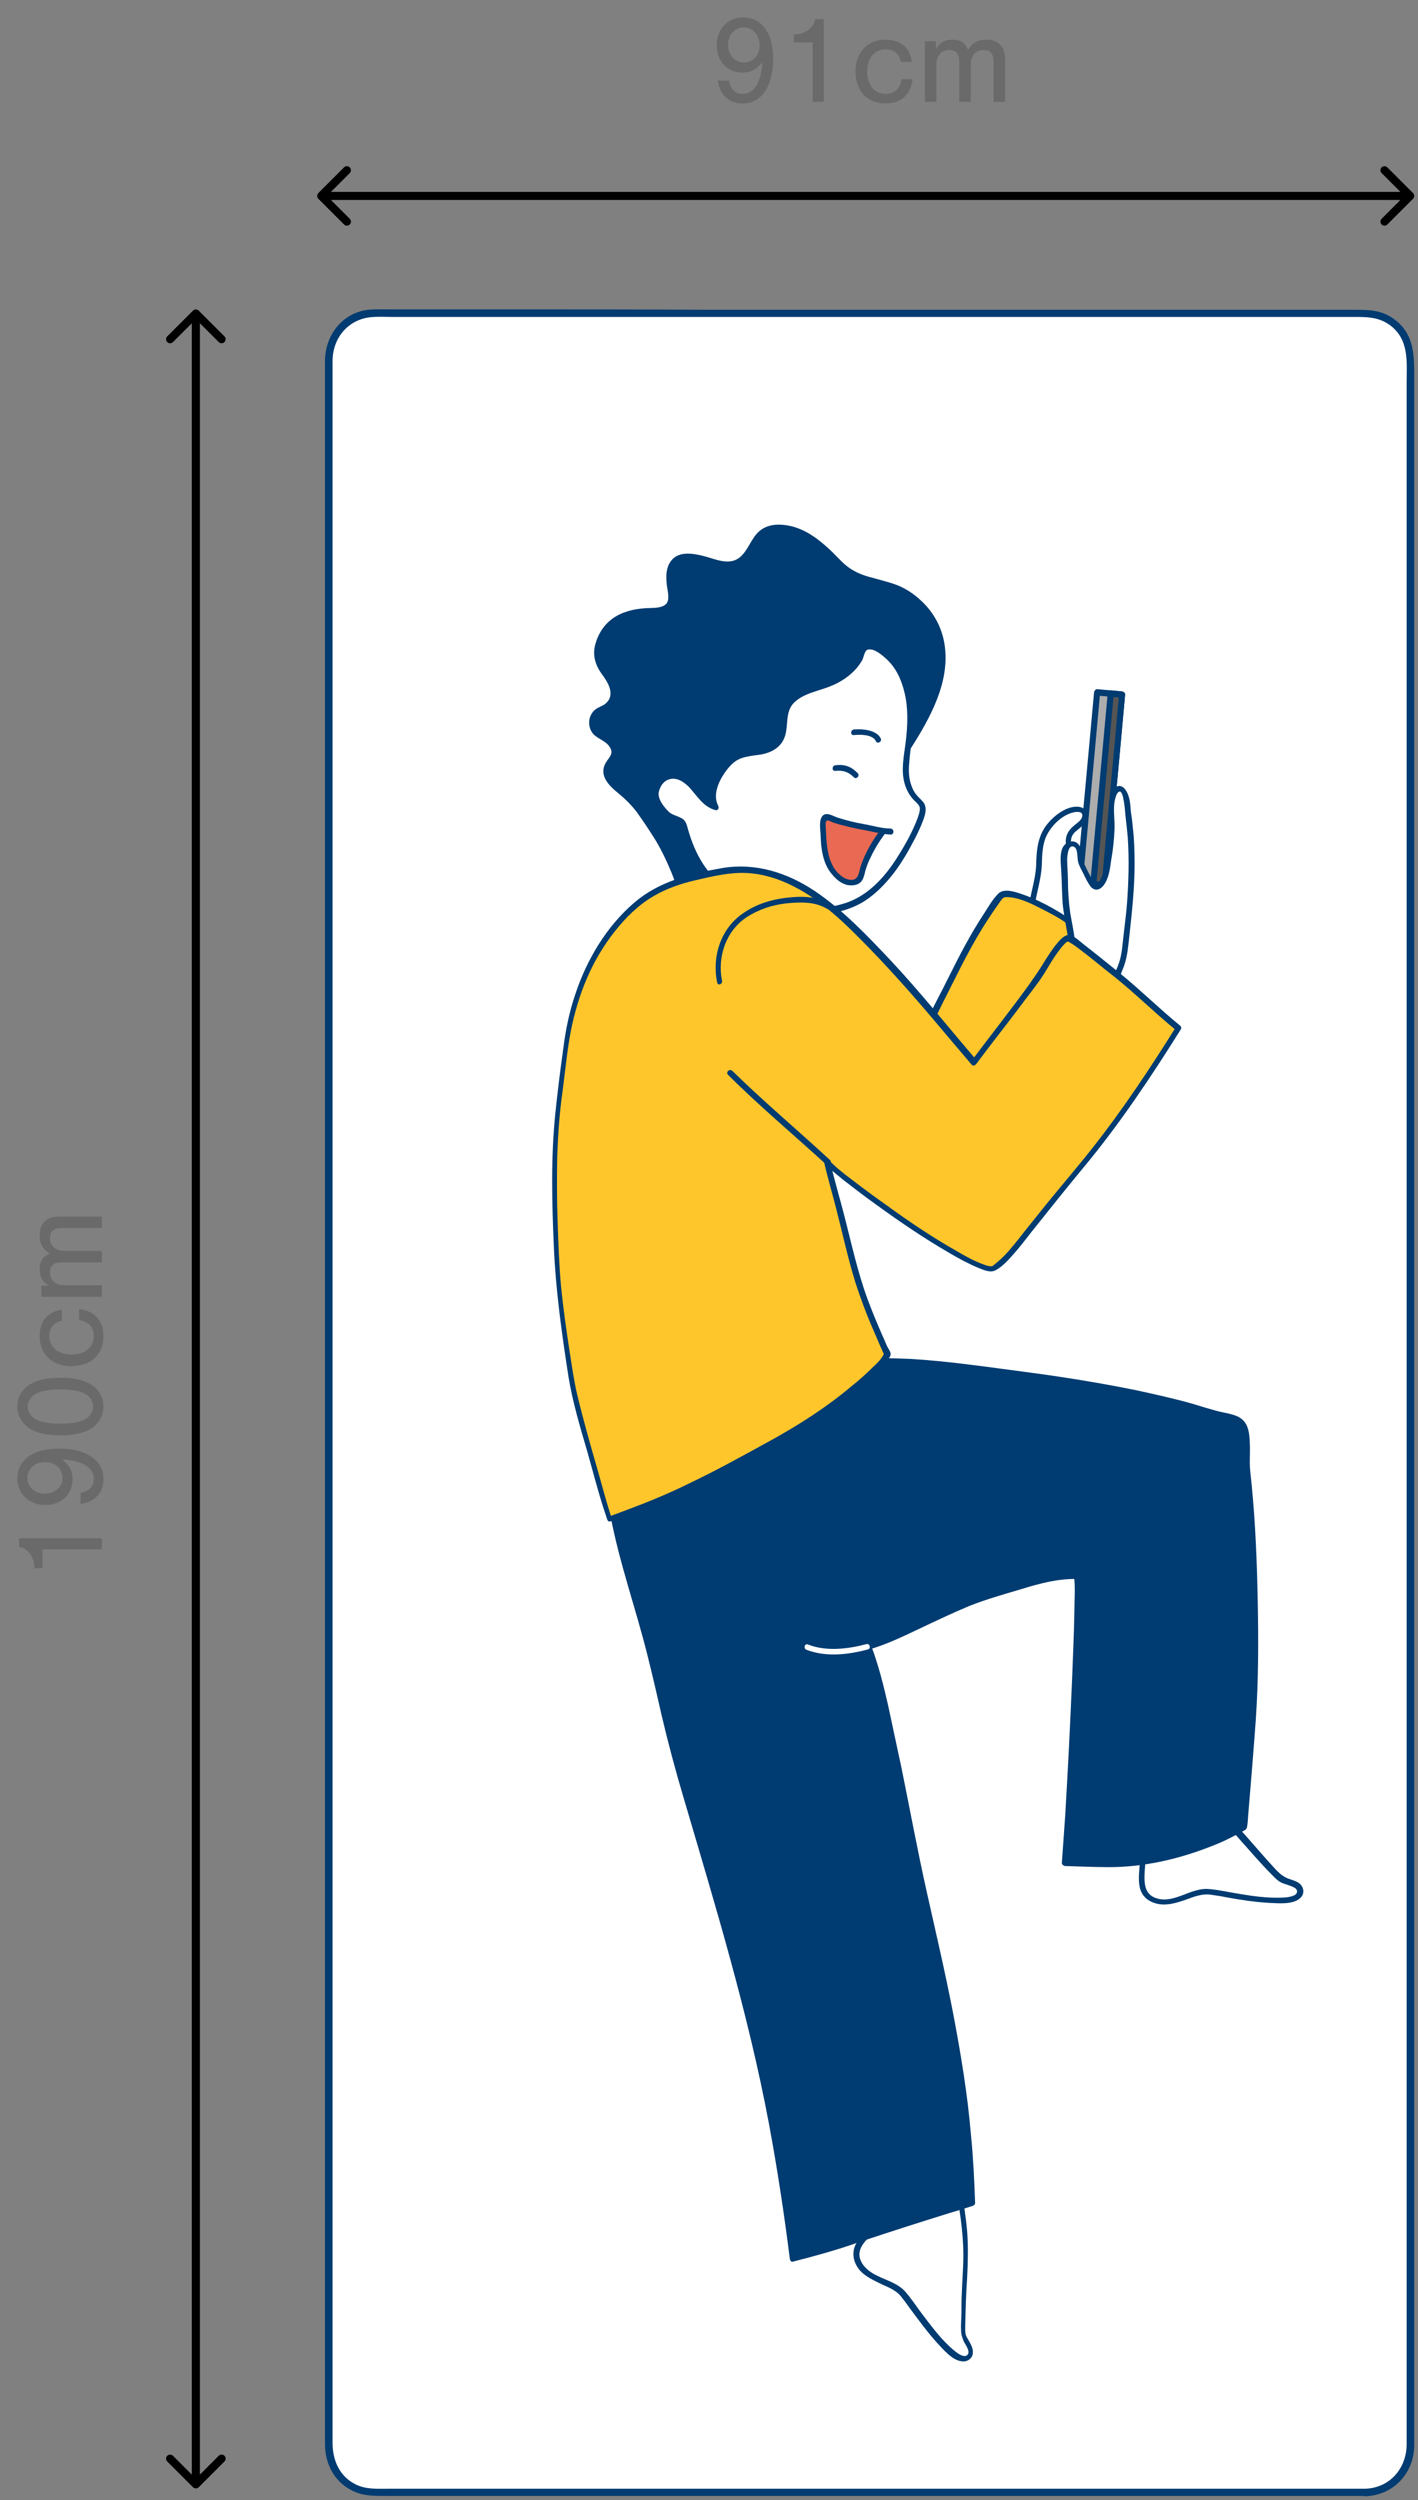
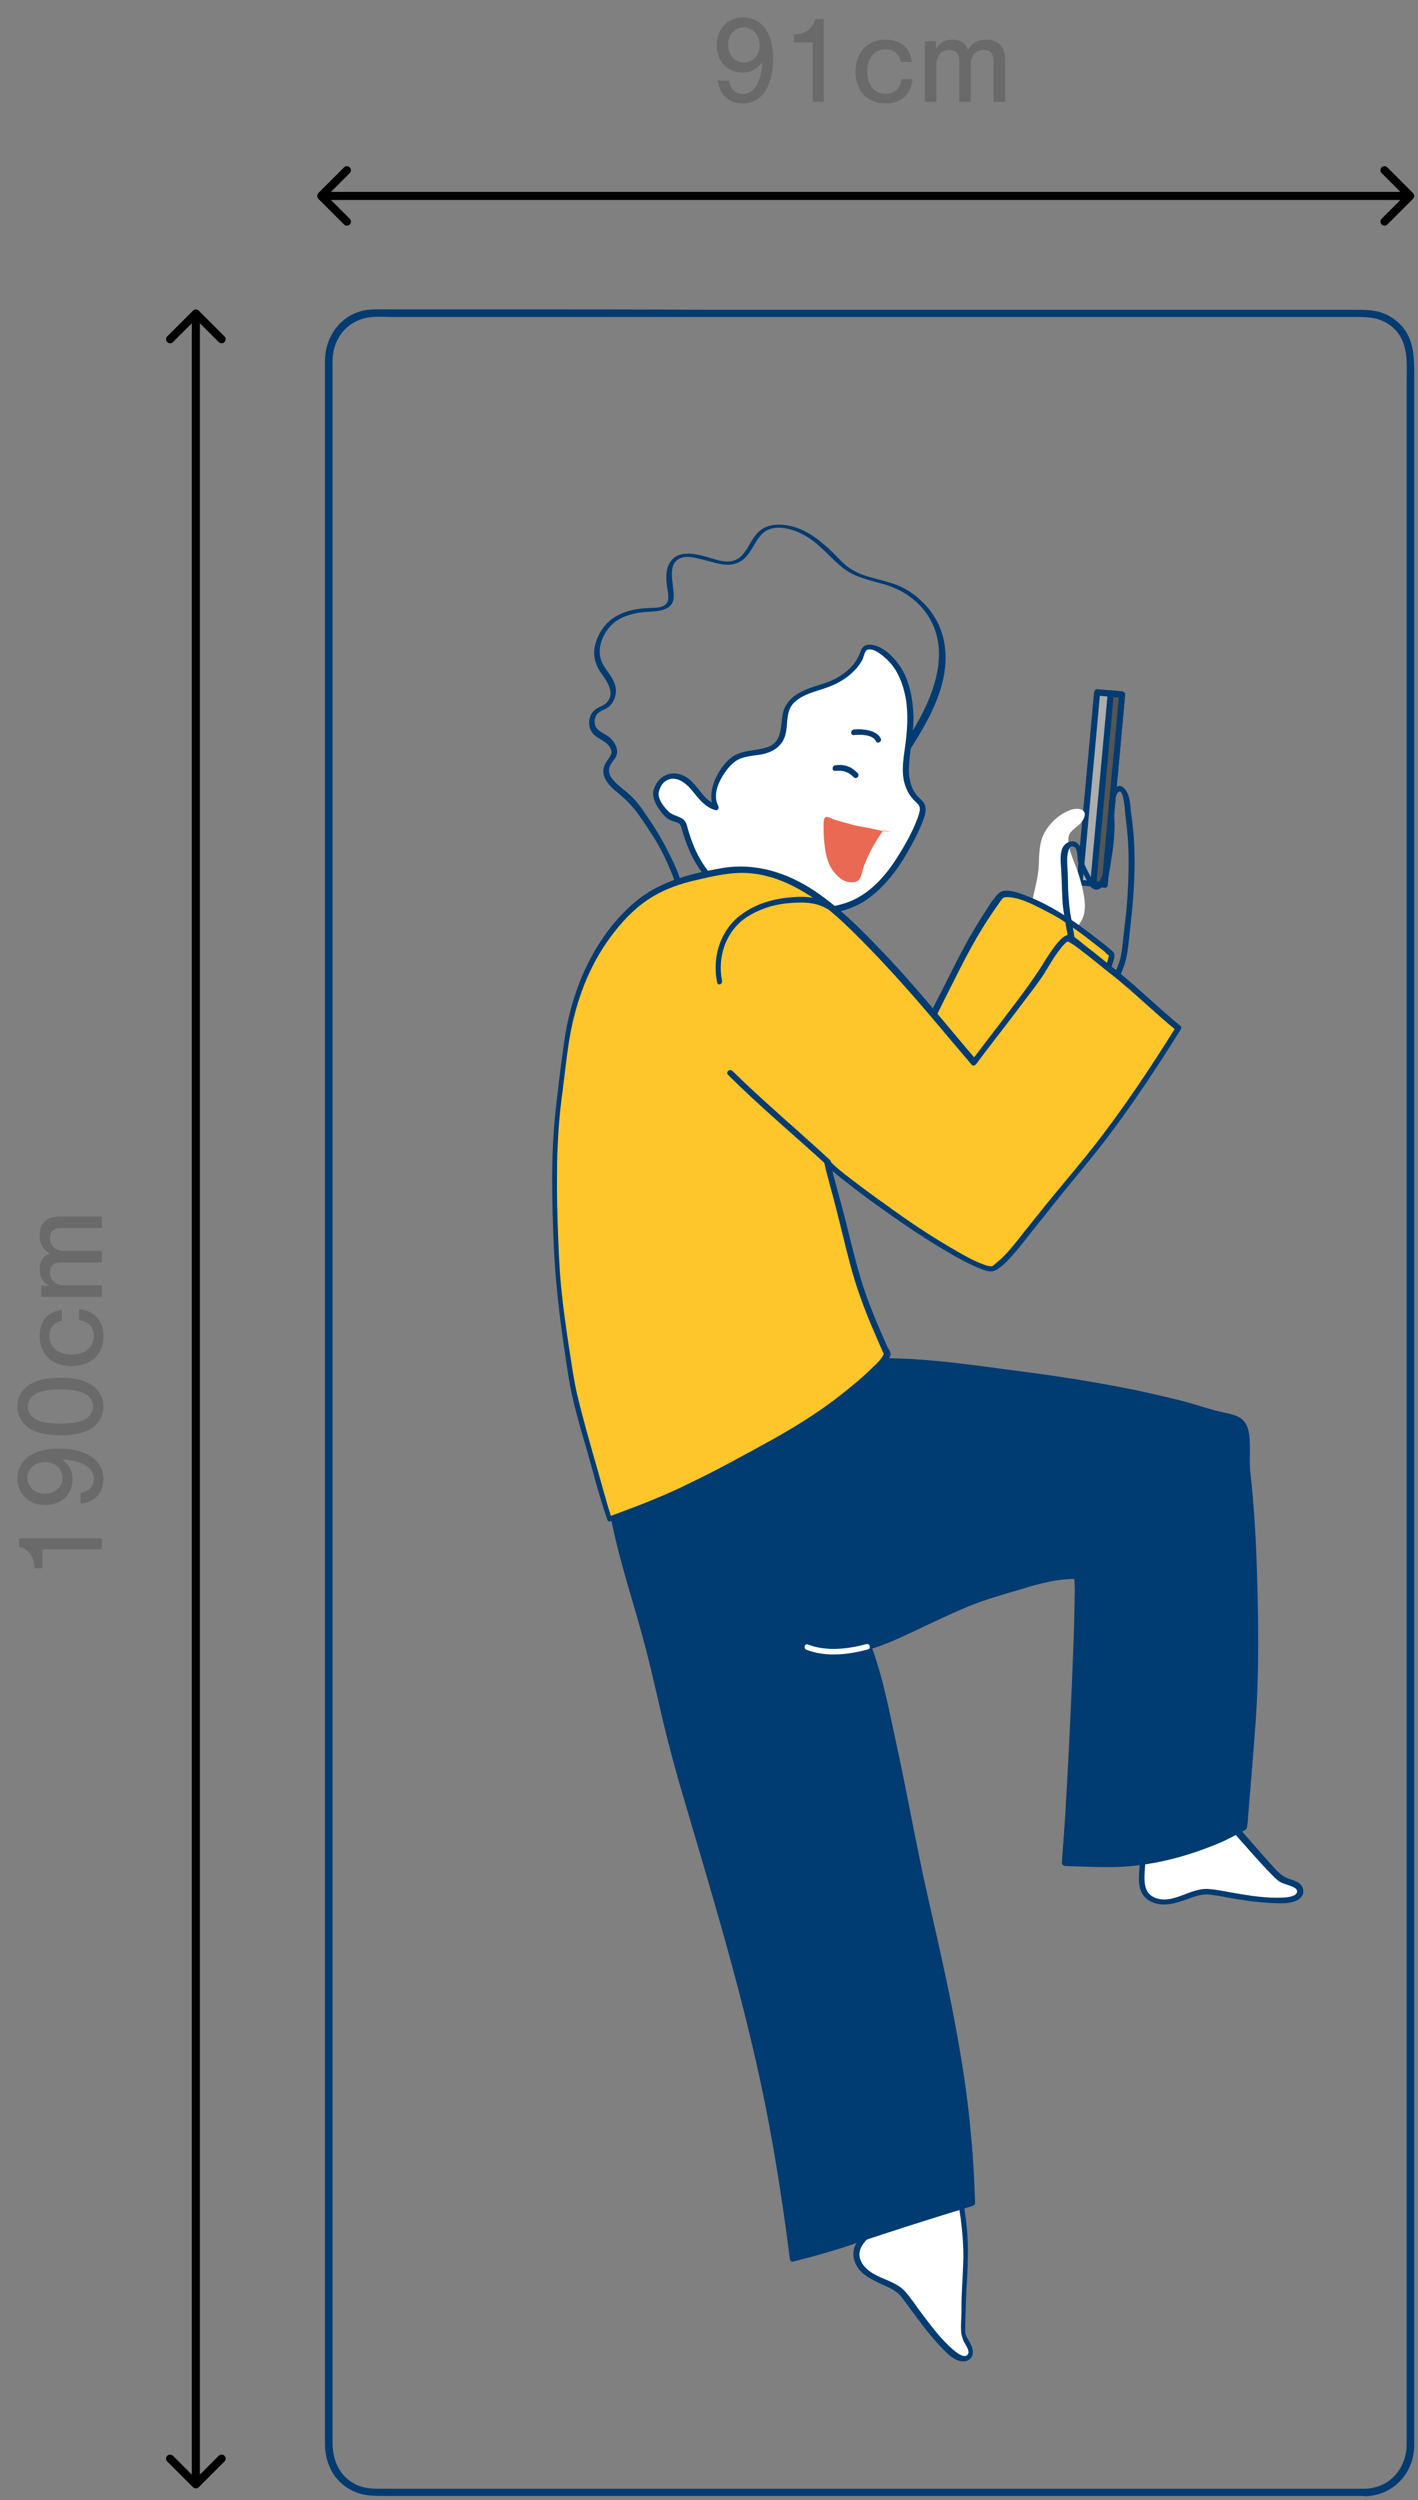
<svg xmlns="http://www.w3.org/2000/svg" width="181" height="319" viewBox="0 0 181 319" fill="none">
  <rect x="0" y="0" width="181" height="319" fill="#808080" stroke="none" />
  <g clip-path="url(#clip0_1605_2837)">
-     <path d="M174.229 318.038H47.77C44.578 318.038 41.967 315.442 41.967 312.27V45.729C41.967 42.557 44.578 39.961 47.77 39.961H174.229C177.421 39.961 180.032 42.557 180.032 45.729V312.27C180.032 315.442 177.421 318.038 174.229 318.038Z" fill="white" />
    <path d="M174.229 317.558C171.521 317.558 168.813 317.558 166.056 317.558C159.093 317.558 152.177 317.558 145.213 317.558C135.977 317.558 126.789 317.558 117.552 317.558C107.929 317.558 98.257 317.558 88.633 317.558C80.412 317.558 72.191 317.558 63.97 317.558C59.134 317.558 54.298 317.558 49.511 317.558C48.108 317.558 46.657 317.654 45.352 316.981C43.272 315.924 42.45 313.857 42.45 311.694C42.45 309.386 42.45 307.079 42.45 304.724C42.45 300.157 42.45 295.543 42.45 290.976C42.45 284.535 42.45 278.094 42.45 271.652C42.45 263.721 42.45 255.79 42.45 247.906C42.45 239.014 42.45 230.073 42.45 221.18C42.45 211.663 42.45 202.145 42.45 192.628C42.45 182.87 42.45 173.112 42.45 163.354C42.45 153.884 42.45 144.367 42.45 134.897C42.45 126.052 42.45 117.208 42.45 108.363C42.45 100.528 42.45 92.693 42.45 84.858C42.45 78.465 42.45 72.168 42.45 65.822C42.45 61.4 42.45 56.93 42.45 52.507C42.45 50.344 42.45 48.229 42.45 46.066C42.45 43.038 44.578 40.538 47.77 40.442C48.543 40.394 49.317 40.442 50.091 40.442C55.217 40.442 60.343 40.442 65.469 40.442C73.835 40.442 82.25 40.442 90.616 40.442C100.288 40.442 109.96 40.442 119.631 40.442C128.771 40.442 137.863 40.442 147.003 40.442C153.676 40.442 160.35 40.442 167.072 40.442C168.91 40.442 170.796 40.442 172.633 40.442C174.326 40.442 175.873 40.394 177.372 41.452C179.935 43.326 179.549 46.21 179.549 48.95C179.549 52.507 179.549 56.065 179.549 59.621C179.549 65.246 179.549 70.822 179.549 76.446C179.549 83.704 179.549 90.914 179.549 98.173C179.549 106.633 179.549 115.093 179.549 123.553C179.549 132.878 179.549 142.203 179.549 151.529C179.549 161.191 179.549 170.852 179.549 180.562C179.549 190.224 179.549 199.886 179.549 209.5C179.549 218.777 179.549 228.006 179.549 237.283C179.549 245.647 179.549 254.011 179.549 262.375C179.549 269.441 179.549 276.555 179.549 283.622C179.549 289.053 179.549 294.485 179.549 299.917C179.549 303.234 179.549 306.502 179.549 309.819C179.549 310.54 179.549 311.261 179.549 311.982C179.5 314.962 177.421 317.462 174.229 317.558C173.6 317.558 173.6 318.519 174.229 318.519C177.808 318.423 180.467 315.635 180.516 312.078C180.516 311.453 180.516 310.78 180.516 310.155C180.516 306.983 180.516 303.81 180.516 300.638C180.516 295.254 180.516 289.87 180.516 284.535C180.516 277.421 180.516 270.258 180.516 263.144C180.516 254.732 180.516 246.32 180.516 237.908C180.516 228.583 180.516 219.258 180.516 209.932C180.516 200.126 180.516 190.368 180.516 180.562C180.516 170.804 180.516 161.046 180.516 151.288C180.516 141.867 180.516 132.494 180.516 123.072C180.516 114.516 180.516 105.96 180.516 97.403C180.516 90.145 180.516 82.887 180.516 75.628C180.516 70.052 180.516 64.477 180.516 58.852C180.516 55.392 180.516 51.979 180.516 48.518C180.516 45.537 180.661 42.557 177.759 40.586C176.212 39.529 174.568 39.529 172.827 39.529C171.037 39.529 169.248 39.529 167.459 39.529C160.737 39.529 154.063 39.529 147.341 39.529C138.153 39.529 128.965 39.529 119.777 39.529C109.96 39.529 100.143 39.529 90.374 39.529C81.911 39.481 73.497 39.481 65.082 39.481C60.005 39.481 54.927 39.481 49.849 39.481C48.93 39.481 47.963 39.433 46.996 39.529C43.707 39.913 41.531 42.749 41.483 45.97C41.483 47.941 41.483 49.96 41.483 51.931C41.483 56.257 41.483 60.631 41.483 65.005C41.483 71.35 41.483 77.695 41.483 83.992C41.483 91.876 41.483 99.711 41.483 107.594C41.483 116.487 41.483 125.428 41.483 134.32C41.483 143.934 41.483 153.548 41.483 163.161C41.483 173.016 41.483 182.87 41.483 192.724C41.483 202.385 41.483 212.047 41.483 221.661C41.483 230.65 41.483 239.591 41.483 248.579C41.483 256.511 41.483 264.49 41.483 272.422C41.483 278.863 41.483 285.352 41.483 291.793C41.483 296.312 41.483 300.83 41.483 305.3C41.483 307.464 41.483 309.627 41.483 311.838C41.483 314.289 42.595 316.597 44.868 317.75C46.319 318.519 47.77 318.471 49.317 318.471C54.105 318.471 58.844 318.471 63.631 318.471C71.901 318.471 80.122 318.471 88.391 318.471C98.16 318.471 107.929 318.471 117.697 318.471C126.982 318.471 136.267 318.471 145.6 318.471C152.564 318.471 159.479 318.471 166.443 318.471C169.055 318.471 171.618 318.471 174.229 318.471C174.809 318.519 174.809 317.558 174.229 317.558Z" fill="#003B71" />
    <path d="M141.054 112.882C141.78 105.095 142.554 96.635 143.279 88.607L140.087 88.319C139.362 96.346 138.588 104.758 137.863 112.594L141.054 112.882Z" fill="#ADADAD" />
    <path d="M141.393 112.882C142.118 104.806 142.892 96.731 143.617 88.607C143.617 88.415 143.424 88.271 143.23 88.222C142.166 88.126 141.103 88.03 140.039 87.934C139.845 87.934 139.7 88.126 139.652 88.319C138.926 96.394 138.153 104.47 137.427 112.593C137.427 112.786 137.621 112.93 137.814 112.978C138.878 113.074 139.942 113.17 141.006 113.266C141.489 113.314 141.489 112.593 141.006 112.545C139.942 112.449 138.878 112.353 137.814 112.257C137.911 112.353 138.056 112.497 138.201 112.641C138.926 104.566 139.7 96.49 140.426 88.367C140.329 88.463 140.184 88.607 140.039 88.751C141.103 88.847 142.166 88.944 143.23 89.04C143.134 88.944 142.989 88.799 142.843 88.655C142.118 96.731 141.344 104.806 140.619 112.93C140.619 113.314 141.344 113.314 141.393 112.882Z" fill="#003B71" />
    <path d="M141.054 112.881C141.78 105.094 142.553 96.634 143.279 88.607L141.828 88.462C141.103 96.49 140.329 104.902 139.604 112.737L141.054 112.881Z" fill="#545554" />
    <path d="M141.393 112.881C142.118 104.806 142.892 96.73 143.618 88.606C143.618 88.414 143.424 88.27 143.231 88.222C142.747 88.174 142.263 88.126 141.78 88.078C141.586 88.078 141.441 88.27 141.393 88.462C140.668 96.538 139.894 104.613 139.168 112.737C139.168 112.929 139.362 113.073 139.555 113.121C140.039 113.169 140.523 113.218 141.006 113.266C141.49 113.314 141.49 112.593 141.006 112.545C140.523 112.497 140.039 112.448 139.555 112.4C139.652 112.497 139.797 112.641 139.942 112.785C140.668 104.709 141.441 96.634 142.167 88.51C142.07 88.606 141.925 88.751 141.78 88.895C142.263 88.943 142.747 88.991 143.231 89.039C143.134 88.943 142.989 88.799 142.844 88.654C142.118 96.73 141.345 104.806 140.619 112.929C140.619 113.314 141.345 113.314 141.393 112.881Z" fill="#003B71" />
-     <path d="M116.005 95.24C118.907 90.674 122.195 84.425 119.052 79.041C117.988 77.166 116.053 75.58 114.119 74.859C111.362 73.898 109.283 73.994 107.058 71.734C104.882 69.523 102.706 67.312 99.321 67.264C95.742 67.216 96.274 71.446 93.325 71.927C91.487 72.215 87.521 69.86 86.022 71.59C85.007 72.792 85.49 74.667 85.587 76.061C85.732 77.839 84.04 77.791 82.589 77.935C80.606 78.079 78.043 78.608 76.882 80.868C74.706 84.953 77.898 85.867 78.188 87.885C78.381 89.231 77.85 90.097 76.592 90.577C75.673 90.914 75.335 91.923 75.625 92.837C75.963 93.942 77.221 93.99 77.85 94.807C79.349 96.73 77.269 96.922 77.317 98.605C77.366 99.951 79.542 101.152 80.412 102.114C81.621 103.46 82.54 104.902 83.507 106.44C84.475 107.882 86.506 111.968 86.651 113.746L116.005 95.24Z" fill="#003B71" />
    <path d="M116.296 95.432C118.714 91.635 121.228 87.116 120.6 82.454C120.31 80.194 119.197 78.079 117.456 76.541C116.634 75.772 115.667 75.147 114.652 74.714C113.684 74.33 112.669 74.09 111.653 73.801C110.686 73.561 109.719 73.272 108.848 72.744C107.833 72.167 107.108 71.302 106.285 70.484C104.786 69.042 103.142 67.696 101.111 67.168C99.515 66.783 97.774 66.783 96.614 68.081C95.743 69.042 95.356 70.484 94.244 71.254C92.89 72.167 91.101 71.254 89.698 70.917C88.296 70.581 86.458 70.292 85.539 71.734C85.007 72.551 85.007 73.561 85.104 74.522C85.152 75.243 85.636 76.637 84.911 77.166C84.282 77.647 83.218 77.55 82.493 77.599C81.622 77.647 80.703 77.791 79.881 78.079C77.947 78.704 76.641 80.098 76.061 81.973C75.577 83.415 75.916 84.761 76.786 85.963C77.56 87.02 78.624 88.606 77.318 89.76C76.931 90.096 76.448 90.192 76.061 90.481C75.722 90.721 75.481 91.058 75.335 91.442C75.045 92.26 75.239 93.221 75.868 93.798C76.593 94.423 77.512 94.615 77.947 95.528C78.285 96.249 77.705 96.682 77.367 97.259C76.351 98.893 77.705 100.239 78.963 101.248C79.833 101.969 80.558 102.69 81.235 103.556C81.961 104.565 82.638 105.575 83.315 106.632C84.282 108.122 85.056 109.756 85.733 111.391C86.023 112.112 86.313 112.881 86.41 113.65C86.458 113.89 86.7 114.131 86.942 113.938C90.278 111.823 93.567 109.756 96.904 107.641C102.127 104.325 107.398 101.008 112.62 97.691C113.829 96.922 115.038 96.153 116.247 95.384C116.634 95.144 116.296 94.519 115.861 94.759C112.524 96.874 109.235 98.941 105.899 101.056C100.676 104.373 95.405 107.69 90.182 111.006C88.973 111.775 87.764 112.544 86.555 113.314C86.748 113.41 86.942 113.506 87.087 113.602C86.942 112.016 86.168 110.429 85.443 108.987C84.621 107.305 83.702 105.767 82.638 104.229C82.009 103.267 81.332 102.306 80.51 101.537C79.881 100.912 79.108 100.431 78.479 99.758C77.85 99.133 77.463 98.412 77.947 97.547C78.237 97.066 78.721 96.634 78.769 96.009C78.817 95.288 78.334 94.519 77.802 94.086C77.125 93.509 76.061 93.317 75.916 92.308C75.819 91.779 76.013 91.202 76.496 90.865C76.883 90.625 77.318 90.481 77.705 90.192C78.285 89.712 78.576 88.991 78.624 88.222C78.624 86.924 77.802 86.107 77.125 85.049C76.158 83.559 76.496 81.829 77.512 80.386C78.624 78.752 80.655 78.223 82.493 78.079C83.798 77.983 85.781 78.031 85.975 76.349C86.168 74.859 84.911 71.975 86.893 71.205C87.619 70.917 88.538 71.109 89.263 71.302C90.085 71.494 90.907 71.734 91.729 71.926C93.083 72.215 94.292 72.071 95.26 71.013C96.082 70.1 96.517 68.754 97.484 67.937C98.983 66.735 101.45 67.552 102.9 68.417C104.738 69.523 105.995 71.205 107.639 72.503C109.187 73.705 111.073 74.041 112.911 74.57C115.184 75.243 117.118 76.541 118.424 78.512C121.18 82.742 119.488 87.885 117.263 91.923C116.731 92.884 116.151 93.798 115.57 94.759C115.425 95.432 116.054 95.817 116.296 95.432Z" fill="#003B71" />
    <path d="M83.749 100.96C84.136 99.134 85.877 98.461 87.425 99.47C88.876 100.432 89.601 102.595 91.439 103.027C90.568 101.489 91.584 99.326 92.502 98.076C93.325 96.922 93.953 96.442 95.404 96.153C96.758 95.865 98.306 95.961 99.273 94.904C100.82 93.221 99.321 90.77 101.497 89.135C103.19 87.838 105.559 87.79 107.397 86.54C108.364 85.867 109.331 85.049 109.863 84.04C110.395 83.031 110.057 82.454 111.314 82.646C111.943 82.742 112.717 83.319 113.2 83.704C114.312 84.569 115.038 85.819 115.473 87.117C116.392 89.76 116.295 92.74 115.86 95.48C115.57 97.451 115.28 99.614 116.44 101.345C117.166 102.45 117.891 102.354 117.698 103.652C117.601 104.277 117.262 105.046 116.972 105.623C115.135 109.613 112.233 114.371 107.832 115.717C103.19 117.111 99.563 116.583 95.839 115.381C91.342 113.939 88.634 110.574 87.28 105.286C87.038 104.421 85.877 104.71 85.152 103.941C84.427 103.171 83.508 101.922 83.749 100.96Z" fill="white" />
    <path d="M84.088 101.057C84.281 100.239 84.813 99.47 85.732 99.374C86.603 99.278 87.376 99.855 87.957 100.432C88.972 101.537 89.746 102.931 91.293 103.364C91.632 103.46 91.825 103.124 91.68 102.835C90.858 101.249 91.922 99.278 92.938 98.028C93.421 97.451 93.953 96.971 94.678 96.73C95.404 96.49 96.226 96.394 97 96.298C98.499 96.057 99.805 95.336 100.24 93.798C100.627 92.404 100.24 90.77 101.352 89.664C102.609 88.415 104.592 88.174 106.14 87.501C107.687 86.876 109.235 85.723 110.057 84.233C110.25 83.896 110.347 82.983 110.782 82.887C111.604 82.694 112.62 83.608 113.2 84.136C114.602 85.434 115.28 87.309 115.618 89.135C115.957 91.154 115.811 93.269 115.521 95.336C115.28 97.019 114.989 98.797 115.618 100.432C115.908 101.201 116.343 101.826 116.924 102.354C117.166 102.595 117.359 102.787 117.407 103.075C117.456 103.508 117.262 103.989 117.117 104.421C116.537 105.96 115.715 107.498 114.844 108.892C113.2 111.632 110.927 114.324 107.735 115.285C104.06 116.39 100.337 116.246 96.661 115.189C93.76 114.324 91.39 112.785 89.746 110.238C88.875 108.892 88.295 107.45 87.86 105.96C87.666 105.335 87.618 104.71 86.941 104.373C86.312 104.037 85.684 103.989 85.2 103.412C84.62 102.787 83.943 101.922 84.088 101.057C84.184 100.624 83.459 100.384 83.411 100.864C83.266 101.633 83.556 102.354 83.991 103.027C84.378 103.652 84.91 104.373 85.587 104.662C85.877 104.806 86.264 104.854 86.554 104.998C86.989 105.239 86.989 105.719 87.134 106.152C87.376 106.969 87.666 107.738 88.005 108.555C89.262 111.391 91.342 113.795 94.147 115.093C97.435 116.583 101.304 117.208 104.882 116.727C106.817 116.487 108.751 116.006 110.395 114.948C111.798 114.035 113.007 112.785 114.022 111.487C115.134 110.045 116.005 108.507 116.827 106.921C117.214 106.152 117.601 105.335 117.891 104.518C118.133 103.845 118.326 103.027 117.891 102.402C117.697 102.162 117.456 101.922 117.262 101.73C116.875 101.345 116.585 100.912 116.392 100.384C116.005 99.422 115.957 98.413 116.053 97.403C116.198 95.24 116.682 93.221 116.585 91.058C116.489 89.088 116.102 87.02 115.086 85.338C114.264 83.992 112.716 82.31 111.024 82.262C110.492 82.262 110.105 82.454 109.912 82.983C109.573 83.848 109.235 84.521 108.558 85.194C107.832 85.915 106.962 86.492 106.043 86.876C105.124 87.261 104.157 87.501 103.238 87.838C101.642 88.463 100.24 89.376 99.901 91.154C99.611 92.789 99.853 94.663 97.967 95.336C96.419 95.865 94.678 95.625 93.324 96.682C92.115 97.644 91.1 99.374 90.858 100.912C90.713 101.73 90.81 102.499 91.148 103.22C91.293 103.027 91.438 102.883 91.535 102.691C89.649 102.162 89.069 99.903 87.376 99.038C85.635 98.124 83.846 99.086 83.411 100.912C83.266 101.345 83.991 101.537 84.088 101.057Z" fill="#003B71" />
    <path d="M113.684 106.104C112.813 106.104 112.039 105.912 111.217 105.719C110.347 105.527 109.476 105.431 108.654 105.191C107.881 104.95 107.107 104.806 106.333 104.518C106.091 104.422 105.608 104.133 105.366 104.277C105.076 104.47 105.124 105.191 105.124 105.527C105.124 107.113 105.269 109.277 106.043 110.671C106.43 111.344 107.204 112.209 107.929 112.449C108.461 112.641 109.428 112.689 109.718 112.161C110.008 111.68 110.105 110.911 110.347 110.334C110.589 109.757 110.83 109.18 111.121 108.604C111.604 107.69 112.136 106.777 112.765 105.96" fill="#E96952" />
-     <path d="M113.684 105.72C112.523 105.72 111.363 105.335 110.202 105.143C109.09 104.95 107.977 104.662 106.914 104.326C106.333 104.133 105.414 103.508 104.931 104.181C104.544 104.71 104.689 105.768 104.737 106.393C104.786 108.123 104.979 110.094 106.14 111.488C106.672 112.161 107.349 112.738 108.171 112.93C108.8 113.026 109.525 112.978 109.96 112.449C110.25 112.065 110.347 111.584 110.444 111.151C110.637 110.526 110.831 109.95 111.121 109.421C111.653 108.267 112.33 107.21 113.055 106.248C113.345 105.864 112.717 105.527 112.427 105.864C111.363 107.21 110.492 108.748 109.912 110.382C109.67 111.007 109.67 112.161 108.848 112.257C108.074 112.353 107.446 111.872 106.914 111.344C105.801 110.142 105.56 108.363 105.463 106.777C105.463 106.441 105.414 106.056 105.414 105.72C105.414 105.479 105.318 105.047 105.463 104.806C105.608 104.518 106.043 104.854 106.333 104.95C106.769 105.095 107.252 105.239 107.687 105.335C108.703 105.623 109.767 105.816 110.782 106.008C111.75 106.2 112.717 106.441 113.684 106.489C114.167 106.489 114.167 105.768 113.684 105.72Z" fill="#003B71" />
    <path d="M109.476 98.653C108.654 97.788 107.784 97.5 106.623 97.644C106.188 97.692 106.14 98.413 106.623 98.365C107.59 98.269 108.267 98.461 108.993 99.182C109.283 99.519 109.815 98.99 109.476 98.653Z" fill="#003B71" />
    <path d="M112.426 94.231C111.894 93.125 110.056 92.981 108.992 93.077C108.557 93.125 108.509 93.846 108.992 93.798C109.766 93.702 111.41 93.702 111.797 94.567C111.991 95 112.619 94.615 112.426 94.231Z" fill="#003B71" />
    <path d="M132.592 110.479C132.64 109.133 132.64 107.643 133.221 106.441C133.898 105.095 135.155 103.894 136.606 103.365C137.815 102.932 139.072 103.365 138.153 104.759C137.621 105.576 136.412 105.913 136.364 107.018C136.267 108.412 137.331 110.335 137.718 111.681C138.153 113.123 138.83 115.526 138.25 117.016C137.525 118.939 135.639 119.708 133.656 119.42C132.06 119.131 131.431 117.689 131.576 116.199C131.77 114.276 132.495 112.45 132.592 110.479Z" fill="white" />
-     <path d="M132.979 110.479C133.027 108.989 133.027 107.45 133.849 106.153C134.526 105.047 135.735 103.941 137.041 103.653C137.428 103.557 138.202 103.509 138.153 104.086C138.105 104.662 137.428 105.047 137.041 105.384C136.219 106.105 135.929 106.826 136.074 107.883C136.267 109.133 136.896 110.238 137.283 111.44C137.67 112.642 138.008 113.892 138.105 115.141C138.202 116.391 137.863 117.593 136.799 118.362C135.881 119.035 134.381 119.323 133.317 118.891C131.867 118.362 131.915 116.68 132.108 115.382C132.35 113.796 132.882 112.161 132.979 110.479C133.027 109.998 132.302 109.998 132.254 110.479C132.157 112.305 131.528 114.036 131.286 115.862C131.141 117.064 131.335 118.41 132.35 119.227C133.366 120.044 135.01 119.996 136.171 119.564C137.38 119.131 138.395 118.122 138.685 116.824C139.024 115.43 138.685 113.892 138.298 112.546C137.912 111.104 137.235 109.758 136.848 108.364C136.654 107.595 136.558 106.874 137.138 106.249C137.573 105.816 138.105 105.528 138.444 104.999C139.072 104.038 138.734 102.98 137.525 102.932C136.026 102.884 134.478 104.134 133.608 105.239C132.399 106.826 132.302 108.604 132.254 110.527C132.205 110.959 132.931 110.959 132.979 110.479Z" fill="#003B71" />
    <path d="M115.376 138.165C116.053 136.387 116.924 134.656 117.649 132.878C118.471 130.763 119.487 128.792 120.503 126.821C121.953 123.985 123.356 121.005 125.048 118.313C125.387 117.736 127.515 114.371 127.95 114.179C128.192 114.083 128.965 114.131 129.256 114.179C131.19 114.516 133.414 115.765 135.155 116.727C136.848 117.64 141.829 121.582 141.926 121.774C142.119 122.351 139.459 128.792 138.589 131.099C137.186 134.752 134.962 137.54 132.109 140.184C129.352 142.732 125 144.27 121.276 142.972C118.762 142.155 117.311 139.752 115.376 138.165Z" fill="#FFC62C" />
    <path d="M115.763 138.262C116.392 136.531 117.262 134.897 117.939 133.214C118.616 131.484 119.438 129.802 120.26 128.119C121.905 124.899 123.452 121.582 125.386 118.457C125.822 117.736 126.305 117.015 126.789 116.294C127.079 115.862 127.369 115.477 127.659 115.045C127.901 114.708 128.046 114.468 128.433 114.468C129.981 114.468 131.528 115.237 132.834 115.91C133.898 116.439 135.01 117.015 135.977 117.688C137.718 118.842 139.362 120.14 141.007 121.438C141.152 121.582 141.345 121.822 141.538 121.918C141.684 122.014 141.538 121.966 141.538 121.87C141.538 121.966 141.538 122.063 141.49 122.159C141.297 123.024 140.958 123.841 140.668 124.658C139.894 126.725 139.072 128.744 138.298 130.763C137.138 133.695 135.445 136.291 133.221 138.55C132.012 139.8 130.706 140.954 129.158 141.771C127.563 142.588 125.773 143.117 123.936 143.069C122.195 143.069 120.551 142.492 119.196 141.386C117.939 140.329 116.924 138.983 115.618 137.925C115.279 137.637 114.747 138.117 115.086 138.454C116.295 139.463 117.262 140.713 118.471 141.723C119.632 142.78 120.986 143.453 122.533 143.693C125.677 144.174 128.965 143.069 131.431 141.146C134.043 139.127 136.316 136.387 137.863 133.455C139.024 131.244 139.846 128.792 140.765 126.437C141.2 125.379 141.587 124.322 141.925 123.216C142.07 122.784 142.409 122.014 142.167 121.582C142.07 121.39 141.829 121.245 141.684 121.101C141.345 120.813 141.007 120.524 140.62 120.236C139.701 119.515 138.734 118.794 137.766 118.073C135.542 116.487 133.124 115.045 130.561 114.131C129.739 113.843 128.143 113.266 127.418 114.035C126.692 114.756 126.16 115.717 125.628 116.535C123.887 119.178 122.437 121.966 121.034 124.802C120.164 126.581 119.196 128.311 118.374 130.09C117.552 131.869 116.875 133.695 116.053 135.474C115.666 136.291 115.328 137.156 114.989 138.021C114.893 138.502 115.57 138.694 115.763 138.262Z" fill="#003B71" />
-     <path d="M136.799 119.851C136.654 118.698 136.267 117.16 136.122 115.814C135.977 114.372 135.88 112.93 135.88 111.487C135.88 110.478 135.493 107.882 136.702 107.738C137.911 107.594 137.621 109.228 137.911 109.949C138.298 110.959 138.733 111.776 139.265 112.689C140.039 114.035 140.861 112.593 141.103 111.536C141.587 109.469 141.877 107.402 141.925 105.239C141.973 104.229 141.828 103.172 141.925 102.162C142.022 101.153 142.892 99.807 143.569 101.393C144.005 102.402 143.908 103.7 144.053 104.758C144.198 105.719 144.246 106.729 144.295 107.69C144.537 111.536 144.198 115.237 143.763 119.034C143.618 120.284 143.521 121.87 143.134 123.024C142.892 123.697 142.554 124.322 142.312 124.947C141.973 125.716 141.538 126.004 140.861 126.533C139.362 127.687 138.298 128.023 137.089 126.293C136.364 125.283 136.17 123.889 136.17 122.639C136.17 122.014 136.799 120.524 136.799 119.851Z" fill="white" />
    <path d="M137.186 119.851C137.041 118.746 136.799 117.592 136.605 116.487C136.412 115.093 136.315 113.651 136.315 112.257C136.315 111.391 136.218 110.574 136.218 109.709C136.218 109.324 136.315 107.594 137.137 108.075C137.621 108.363 137.476 109.517 137.621 109.997C137.766 110.526 138.056 111.007 138.298 111.487C138.54 112.016 138.83 112.593 139.168 113.074C139.7 113.747 140.377 113.602 140.861 112.978C141.538 112.112 141.683 110.863 141.828 109.805C142.07 108.459 142.215 107.113 142.263 105.767C142.312 104.518 142.022 103.075 142.36 101.874C142.408 101.633 142.65 100.912 142.989 101.008C143.182 101.057 143.376 101.681 143.376 101.874C143.472 102.258 143.521 102.691 143.569 103.075C143.666 104.373 143.859 105.623 143.956 106.921C144.149 109.709 144.053 112.497 143.859 115.237C143.762 116.583 143.569 117.929 143.424 119.275C143.279 120.476 143.231 121.678 142.844 122.832C142.602 123.553 142.263 124.274 141.925 124.947C141.635 125.475 141.151 125.812 140.667 126.196C139.7 126.918 138.733 127.494 137.718 126.485C136.799 125.475 136.46 123.937 136.509 122.591C136.605 121.726 137.137 120.861 137.186 119.851C137.186 119.371 136.46 119.371 136.46 119.851C136.412 120.813 135.88 121.678 135.832 122.639C135.783 123.793 135.977 125.139 136.605 126.148C137.089 126.966 137.911 127.879 138.975 127.831C139.99 127.783 140.861 127.014 141.586 126.437C142.553 125.668 143.037 124.418 143.472 123.264C143.908 122.063 144.004 120.765 144.149 119.515C144.488 116.39 144.826 113.314 144.826 110.19C144.826 108.603 144.778 107.017 144.585 105.479C144.536 104.806 144.439 104.181 144.343 103.508C144.294 102.835 144.246 102.066 144.004 101.441C143.762 100.72 143.085 99.855 142.312 100.528C141.538 101.249 141.538 102.499 141.538 103.46C141.586 104.95 141.538 106.44 141.393 107.978C141.296 108.748 141.199 109.565 141.006 110.334C140.861 111.007 140.764 111.776 140.377 112.401C140.232 112.641 140.039 112.978 139.749 112.737C139.507 112.545 139.313 112.064 139.168 111.776C138.83 111.151 138.491 110.478 138.25 109.853C138.008 109.18 138.201 108.267 137.621 107.69C137.041 107.065 136.073 107.402 135.686 108.075C135.251 108.892 135.396 109.997 135.445 110.863C135.541 112.305 135.541 113.795 135.638 115.237C135.783 116.775 136.122 118.313 136.364 119.851C136.509 120.332 137.234 120.332 137.186 119.851Z" fill="#003B71" />
    <path d="M121.373 273.239C122.147 278.911 123.501 283.766 123.259 289.006C123.162 291.024 123.017 292.995 123.017 295.014C123.017 295.927 122.872 296.985 123.017 297.85C123.114 298.619 124.275 299.821 123.791 300.542C122.098 302.994 116.054 293.428 115.086 292.467C113.491 290.976 110.782 290.88 109.622 288.861C108.268 286.506 110.879 285.16 112.282 283.622C114.361 281.363 114.651 278.238 116.682 275.931C117.891 274.681 121.083 271.028 121.373 273.239Z" fill="white" />
    <path d="M121.034 273.335C121.469 276.604 122.195 279.824 122.63 283.093C122.823 284.631 122.968 286.169 122.968 287.756C122.968 289.342 122.823 290.928 122.775 292.514C122.726 293.38 122.726 294.197 122.726 295.062C122.726 295.831 122.63 296.552 122.678 297.321C122.678 297.85 122.823 298.283 123.017 298.763C123.21 299.148 123.839 299.965 123.549 300.398C123.017 301.215 121.469 299.629 121.082 299.292C119.825 298.09 118.761 296.648 117.697 295.254C116.972 294.293 116.295 293.235 115.473 292.322C114.022 290.784 111.41 290.736 110.153 288.957C108.557 286.65 111.604 285.112 112.861 283.622C114.796 281.314 115.279 278.19 117.262 275.931C117.939 275.162 118.664 274.392 119.438 273.72C119.777 273.431 120.163 273.095 120.55 272.95C120.889 272.854 120.986 272.95 121.034 273.335C121.131 273.816 121.808 273.575 121.711 273.143C121.324 270.883 118.761 273.287 118.084 273.96C117.359 274.681 116.633 275.45 116.053 276.219C115.134 277.421 114.602 278.863 113.973 280.257C113.345 281.603 112.668 282.901 111.556 283.91C110.733 284.679 109.718 285.4 109.186 286.458C108.702 287.515 108.944 288.621 109.621 289.534C110.395 290.495 111.556 290.976 112.619 291.505C113.49 291.889 114.409 292.274 114.989 292.995C115.376 293.476 115.763 294.004 116.101 294.485C117.214 295.975 118.326 297.513 119.583 298.907C120.405 299.773 121.663 301.359 123.017 301.311C123.597 301.311 124.177 300.83 124.177 300.205C124.226 299.725 123.984 299.244 123.742 298.811C123.597 298.523 123.404 298.283 123.307 297.994C123.162 297.562 123.21 297.081 123.21 296.648C123.258 294.629 123.307 292.611 123.452 290.592C123.549 288.621 123.597 286.698 123.452 284.727C123.113 280.834 122.195 276.988 121.663 273.095C121.663 272.71 120.986 272.902 121.034 273.335Z" fill="#003B71" />
    <path d="M145.021 223.199C149.567 226.756 153.919 229.304 157.401 233.245C158.755 234.783 160.012 236.274 161.415 237.764C162.043 238.437 162.672 239.254 163.397 239.831C164.026 240.311 165.719 240.408 165.815 241.225C166.299 244.157 155.273 241.417 153.919 241.465C151.743 241.513 149.712 243.34 147.487 242.619C144.876 241.85 145.795 239.11 145.746 236.995C145.649 233.966 143.715 231.467 143.522 228.438C143.522 226.66 143.28 221.853 145.021 223.199Z" fill="white" />
    <path d="M144.779 223.488C147.342 225.506 150.05 227.285 152.613 229.304C153.822 230.265 154.934 231.227 156.047 232.284C157.207 233.438 158.223 234.736 159.335 235.937C160.351 237.091 161.415 238.293 162.527 239.398C162.914 239.783 163.252 240.119 163.784 240.312C164.268 240.504 164.751 240.6 165.187 240.84C165.718 241.129 165.67 241.609 165.187 241.85C164.655 242.09 163.978 242.138 163.397 242.138C161.656 242.186 159.915 241.946 158.223 241.657C156.917 241.465 155.611 241.129 154.257 241.033C151.888 240.84 149.663 243.148 147.294 242.09C146.278 241.609 146.085 240.6 146.085 239.591C146.085 238.533 146.278 237.476 146.181 236.37C146.036 234.784 145.408 233.342 144.876 231.851C144.392 230.506 144.054 229.16 144.005 227.718C143.957 226.708 143.957 225.651 144.054 224.641C144.102 224.257 144.15 223.824 144.344 223.488C144.537 223.199 144.682 223.247 144.924 223.488C145.311 223.776 145.649 223.151 145.311 222.863C143.57 221.565 143.328 224.641 143.28 225.651C143.231 226.612 143.28 227.621 143.328 228.583C143.425 230.121 144.005 231.515 144.537 232.957C145.069 234.447 145.601 235.889 145.504 237.476C145.456 238.533 145.263 239.639 145.456 240.696C145.649 241.754 146.326 242.475 147.342 242.811C148.744 243.292 150.195 242.811 151.549 242.33C152.468 241.994 153.484 241.609 154.499 241.754C155.176 241.85 155.853 241.946 156.53 242.09C158.368 242.427 160.254 242.715 162.14 242.811C163.301 242.859 165.283 243.051 166.105 242.042C166.541 241.513 166.396 240.792 165.912 240.36C165.573 240.071 165.09 239.927 164.655 239.783C163.929 239.542 163.494 239.206 162.962 238.677C160.254 235.793 157.836 232.573 154.789 229.977C151.791 227.381 148.454 225.266 145.359 222.863C144.924 222.67 144.44 223.199 144.779 223.488Z" fill="#003B71" />
    <path d="M112.523 173.688C118.181 173.688 123.984 174.601 129.594 175.322C136.364 176.188 143.231 177.293 149.856 178.976C151.549 179.408 153.241 179.889 154.885 180.37C155.949 180.706 157.932 180.802 158.512 181.86C159.238 183.061 158.851 186.138 158.948 187.532C159.141 189.647 159.383 191.762 159.48 193.877C159.77 199.501 159.963 205.173 159.963 210.797C159.963 216.758 159.431 222.718 158.948 228.679C158.851 229.784 158.561 233.197 158.561 233.197C158.561 233.197 156.24 234.447 155.321 234.831C152.709 235.937 150.05 236.802 147.245 237.379C145.31 237.764 143.279 237.908 141.297 237.956C140.861 237.956 135.639 237.812 135.639 237.812C135.639 237.812 135.832 235.024 135.88 234.351C136.17 230.649 137.573 203.971 137.186 201.183C133.704 201.087 130.126 202.481 126.789 203.442C121.518 204.933 116.778 207.913 111.701 209.836C111.362 209.98 111.024 210.076 110.637 210.172C111.991 213.633 112.91 218.103 113.732 221.853C114.844 227.044 115.86 232.236 116.923 237.427C118.326 244.349 120.115 251.271 121.373 258.241C122.243 262.951 123.017 267.662 123.404 272.421C123.694 275.834 123.936 281.266 123.936 281.266C123.936 281.266 113.248 284.486 107.977 286.361C106.478 286.89 100.965 288.332 100.965 288.332C100.965 288.332 100.385 283.909 100.191 282.467C99.804 280.112 99.417 277.805 99.031 275.449C98.305 270.931 97.338 266.364 96.323 261.894C93.566 249.829 89.842 238.052 86.409 226.227C84.765 220.651 83.701 214.931 82.202 209.307C80.847 204.212 78.43 197.001 77.607 191.281L112.523 173.688Z" fill="#003B71" />
    <path d="M112.522 174.072C116.004 174.072 119.486 174.409 122.92 174.841C126.401 175.274 129.932 175.707 133.414 176.235C140.377 177.245 147.293 178.591 154.111 180.562C155.272 180.898 156.626 180.946 157.69 181.571C158.657 182.148 158.609 183.59 158.609 184.551C158.609 185.753 158.56 186.955 158.657 188.156C158.851 189.935 158.996 191.665 159.141 193.444C159.576 200.558 159.818 207.768 159.576 214.883C159.382 220.987 158.754 227.14 158.27 233.245C158.319 233.149 158.367 233.053 158.464 232.956C155.417 234.591 152.274 235.889 148.889 236.706C145.552 237.523 142.167 237.619 138.781 237.571C137.766 237.523 136.75 237.523 135.735 237.475C135.832 237.571 135.977 237.715 136.122 237.859C136.412 233.581 136.702 229.351 136.944 225.073C137.234 219.017 137.572 212.912 137.718 206.807C137.766 204.98 137.959 203.058 137.718 201.231C137.669 201.039 137.572 200.895 137.331 200.847C133.607 200.75 130.028 202.144 126.547 203.202C123.065 204.211 119.873 205.894 116.585 207.384C114.65 208.297 112.716 209.211 110.685 209.787C110.491 209.835 110.346 210.028 110.443 210.22C112.136 214.546 112.958 219.209 113.925 223.727C115.037 228.919 116.004 234.11 117.117 239.302C119.341 249.684 121.952 259.971 123.065 270.546C123.452 274.055 123.597 277.612 123.742 281.121C123.838 281.025 123.935 280.881 124.032 280.785C121.42 281.554 118.809 282.371 116.198 283.236C112.619 284.39 109.089 285.688 105.462 286.697C104.011 287.082 102.56 287.514 101.11 287.899C101.255 287.995 101.4 288.139 101.545 288.235C100.046 276.266 97.773 264.441 94.726 252.809C92.888 245.791 90.809 238.821 88.73 231.851C87.714 228.438 86.65 225.025 85.828 221.516C84.958 218.055 84.232 214.594 83.362 211.133C81.669 204.452 79.251 197.914 78.236 191.089C78.187 191.233 78.139 191.377 78.091 191.473C82.056 189.502 85.973 187.532 89.939 185.513C96.177 182.388 102.415 179.264 108.654 176.139C110.056 175.418 111.507 174.697 112.909 174.024C113.344 173.832 112.958 173.207 112.522 173.399C108.557 175.37 104.64 177.341 100.674 179.36C94.436 182.484 88.198 185.609 81.959 188.733C80.557 189.454 79.106 190.175 77.704 190.848C77.559 190.944 77.51 191.089 77.559 191.233C78.429 197.193 80.412 202.962 82.008 208.778C82.927 212.143 83.7 215.556 84.474 218.968C85.296 222.429 86.215 225.89 87.231 229.303C91.293 243.099 95.5 256.847 98.16 271.027C99.224 276.747 100.094 282.467 100.819 288.235C100.868 288.476 101.013 288.668 101.255 288.572C104.06 287.851 106.864 287.082 109.572 286.12C113.441 284.823 117.358 283.573 121.227 282.371C122.194 282.083 123.161 281.794 124.177 281.458C124.322 281.41 124.467 281.265 124.467 281.121C124.37 278.189 124.225 275.257 123.935 272.373C123.5 267.181 122.629 261.99 121.662 256.895C120.647 251.655 119.438 246.512 118.277 241.32C117.117 236.129 116.149 230.889 115.085 225.65C114.505 222.958 113.925 220.218 113.345 217.526C112.764 214.979 112.136 212.479 111.217 210.028C111.12 210.172 111.072 210.316 110.975 210.46C113.151 209.835 115.231 208.826 117.262 207.865C119.389 206.855 121.517 205.846 123.693 204.932C125.87 204.067 128.094 203.442 130.367 202.769C132.688 202.048 135.058 201.423 137.476 201.471C137.379 201.375 137.234 201.231 137.089 201.087C137.282 202.625 137.137 204.211 137.137 205.75C137.089 208.586 136.944 211.422 136.847 214.258C136.605 220.026 136.315 225.794 135.977 231.514C135.832 233.581 135.686 235.648 135.541 237.715C135.541 237.908 135.735 238.052 135.928 238.1C137.766 238.148 139.652 238.244 141.49 238.244C146.035 238.244 150.436 237.235 154.692 235.552C156.094 235.023 157.4 234.35 158.705 233.629C158.996 233.485 159.141 233.389 159.189 233.053C159.286 232.524 159.286 231.995 159.334 231.514C159.673 227.477 160.011 223.391 160.301 219.353C160.64 214.354 160.64 209.355 160.543 204.308C160.446 199.356 160.253 194.405 159.769 189.454C159.673 188.493 159.528 187.532 159.528 186.57C159.528 185.753 159.576 184.888 159.528 184.071C159.479 182.629 159.286 181.235 157.787 180.658C157.061 180.369 156.287 180.273 155.514 180.081C154.401 179.792 153.338 179.456 152.225 179.12C149.856 178.447 147.438 177.918 145.02 177.389C140.281 176.428 135.493 175.659 130.705 175.034C125.918 174.409 121.13 173.688 116.294 173.399C115.085 173.351 113.925 173.303 112.716 173.303C112.039 173.351 112.039 174.072 112.522 174.072Z" fill="#003B71" />
    <path d="M110.589 209.789C108.219 210.413 105.463 210.75 103.141 209.837C102.706 209.644 102.513 210.365 102.948 210.51C105.414 211.471 108.316 211.134 110.782 210.462C111.217 210.365 111.024 209.644 110.589 209.789Z" fill="white" />
    <path d="M98.257 184.264C93.325 186.955 88.634 189.599 83.411 191.714C82.009 192.291 77.753 193.877 77.753 193.877C77.753 193.877 76.689 190.609 76.496 189.743C76.206 188.446 73.353 179.12 72.869 175.659C72.095 170.612 71.273 165.613 71.031 160.47C70.79 154.701 70.596 148.693 71.08 142.973C71.321 140.377 71.757 137.781 71.998 135.186C72.724 128.552 74.658 122.64 79.156 117.544C83.169 113.026 86.893 112.305 91.971 111.295C100.675 109.613 107.156 116.535 112.669 122.207C116.586 126.293 120.454 131.1 124.275 135.57C127.321 131.532 130.126 128.023 132.689 124.418C133.318 123.553 135.397 119.659 136.413 119.755C136.897 119.804 141.636 123.745 142.893 124.658C145.504 126.725 147.922 129.129 150.437 131.196C146.472 137.589 141.974 144.222 136.993 149.991C135.252 152.01 133.656 154.173 132.012 156.192C130.658 157.874 128.772 160.614 126.935 161.767C125.049 162.969 108.268 151.048 105.608 148.26C105.753 148.933 107.349 154.798 107.494 155.422C107.784 156.624 108.026 157.826 108.365 158.98C108.945 161.239 109.574 163.498 110.396 165.709C111.121 167.728 112.427 170.852 113.346 172.727C112.814 174.313 106.914 179.601 98.257 184.264Z" fill="#FFC62C" />
    <path d="M98.064 183.975C94.727 185.802 91.438 187.628 88.005 189.262C85.394 190.56 82.685 191.666 79.977 192.675C79.204 192.964 78.43 193.252 77.656 193.541C77.801 193.637 77.946 193.685 78.091 193.781C77.414 191.714 76.882 189.695 76.302 187.628C75.383 184.456 74.464 181.235 73.691 178.014C73.255 176.188 73.014 174.361 72.723 172.535C72.288 169.747 71.901 166.959 71.611 164.123C71.369 161.383 71.273 158.643 71.176 155.903C71.079 153.115 71.079 150.327 71.127 147.539C71.224 144.751 71.418 142.011 71.805 139.271C72.143 136.675 72.385 134.08 72.868 131.532C73.787 126.917 75.528 122.543 78.478 118.842C79.881 117.063 81.476 115.477 83.459 114.323C85.103 113.362 86.941 112.737 88.827 112.305C90.906 111.824 93.083 111.295 95.259 111.391C97.338 111.487 99.369 112.112 101.255 113.074C105.076 114.996 108.122 118.073 111.072 121.101C114.699 124.85 118.084 128.792 121.421 132.782C122.292 133.791 123.162 134.849 124.033 135.858C124.178 136.05 124.468 135.954 124.613 135.762C126.644 133.022 128.772 130.378 130.803 127.638C131.625 126.533 132.495 125.475 133.221 124.322C133.753 123.505 134.188 122.687 134.72 121.918C135.01 121.534 135.3 121.101 135.59 120.765C135.784 120.572 136.074 120.14 136.364 120.14C136.364 120.14 136.606 120.284 136.751 120.38C137.09 120.572 137.38 120.813 137.718 121.053C139.266 122.207 140.716 123.456 142.216 124.61C144.972 126.821 147.438 129.273 150.147 131.484C150.147 131.34 150.098 131.196 150.098 131.051C146.761 136.387 143.28 141.626 139.411 146.529C137.476 148.981 135.397 151.384 133.414 153.836C132.544 154.941 131.625 156.047 130.754 157.153C129.932 158.21 129.11 159.268 128.191 160.229C127.756 160.662 127.321 161.046 126.837 161.431C126.644 161.575 126.692 161.575 126.547 161.575C126.209 161.575 125.87 161.479 125.532 161.335C124.323 160.902 123.21 160.277 122.147 159.652C119.003 157.874 116.005 155.855 113.103 153.74C111.604 152.682 110.105 151.577 108.606 150.423C107.639 149.702 106.672 148.933 105.849 148.068C105.608 147.779 105.172 148.068 105.221 148.404C105.656 150.327 106.236 152.25 106.72 154.172C107.542 157.345 108.219 160.517 109.186 163.642C109.767 165.42 110.395 167.151 111.121 168.881C111.459 169.65 111.798 170.468 112.136 171.237C112.281 171.621 112.475 171.958 112.62 172.342C112.668 172.487 112.765 172.631 112.813 172.775C112.862 172.919 112.91 172.631 112.813 172.775C112.523 173.4 111.943 173.977 111.411 174.457C110.54 175.323 109.621 176.14 108.654 176.909C105.463 179.601 101.836 181.908 98.064 183.975C97.677 184.215 98.015 184.84 98.451 184.6C101.884 182.725 105.172 180.658 108.267 178.255C110.057 176.909 111.991 175.419 113.297 173.544C113.442 173.352 113.684 173.063 113.684 172.775C113.684 172.487 113.442 172.15 113.297 171.91C113.103 171.525 112.958 171.093 112.765 170.708C112.039 169.074 111.362 167.439 110.734 165.757C109.428 162.2 108.654 158.499 107.687 154.797C107.107 152.586 106.478 150.423 105.946 148.212C105.753 148.308 105.559 148.452 105.318 148.548C106.091 149.317 106.962 149.99 107.784 150.663C109.09 151.673 110.395 152.682 111.749 153.644C114.796 155.855 117.891 157.97 121.131 159.844C122.34 160.565 123.597 161.238 124.855 161.767C125.483 162.008 126.354 162.44 127.031 162.104C128.095 161.575 128.965 160.469 129.739 159.604C130.561 158.643 131.335 157.585 132.157 156.576C134.188 154.028 136.219 151.481 138.299 148.981C142.893 143.453 146.906 137.444 150.727 131.34C150.824 131.196 150.775 131.003 150.678 130.907C148.019 128.744 145.601 126.341 142.941 124.178C141.394 122.928 139.846 121.678 138.299 120.476C137.815 120.092 137.235 119.515 136.606 119.323C135.929 119.178 135.349 119.899 134.962 120.332C134.285 121.149 133.704 122.063 133.172 122.928C132.592 123.889 131.963 124.754 131.335 125.668C128.965 128.936 126.451 132.109 124.033 135.329C124.226 135.281 124.419 135.281 124.613 135.233C120.986 131.003 117.504 126.629 113.684 122.543C110.685 119.371 107.639 116.15 104.012 113.699C100.482 111.343 96.419 110.045 92.164 110.766C88.102 111.487 84.136 112.449 80.945 115.189C77.414 118.217 74.9 122.447 73.449 126.821C72.675 129.081 72.191 131.436 71.901 133.791C71.514 136.531 71.176 139.271 70.886 142.059C70.305 147.683 70.451 153.403 70.692 159.027C70.934 164.651 71.708 170.179 72.578 175.755C73.11 178.976 74.078 182.196 74.996 185.321C75.673 187.724 76.302 190.176 77.076 192.579C77.221 193.012 77.366 193.444 77.511 193.877C77.559 194.069 77.753 194.214 77.946 194.117C79.639 193.493 81.38 192.82 83.072 192.147C86.361 190.849 89.552 189.262 92.696 187.58C94.63 186.571 96.564 185.513 98.499 184.456C98.837 184.359 98.499 183.735 98.064 183.975Z" fill="#003B71" />
    <path d="M92.937 137.156C96.951 141.146 101.255 144.751 105.414 148.549C105.752 148.885 106.284 148.356 105.946 148.02C101.787 144.174 97.483 140.569 93.469 136.628C93.082 136.339 92.599 136.82 92.937 137.156Z" fill="#003B71" />
    <path d="M92.163 125.139C91.535 122.063 92.695 118.698 95.404 116.967C96.854 116.054 98.547 115.477 100.24 115.285C102.029 115.093 103.963 114.997 105.559 115.958C105.946 116.198 106.333 115.573 105.946 115.333C104.205 114.324 102.222 114.324 100.288 114.564C98.353 114.804 96.516 115.381 94.92 116.487C92.018 118.409 90.858 122.015 91.535 125.331C91.583 125.812 92.26 125.62 92.163 125.139Z" fill="#003B71" />
  </g>
  <path d="M91.617 10.28C91.889 12.12 93.057 13.208 94.769 13.208C97.201 13.208 98.689 11.048 98.689 7.496C98.689 4.232 97.233 2.216 94.865 2.216C92.897 2.216 91.489 3.704 91.489 5.784C91.489 7.832 92.849 9.256 94.769 9.256C95.809 9.256 96.481 8.92 97.313 7.96C97.153 10.536 96.257 11.976 94.801 11.976C93.873 11.976 93.297 11.432 93.025 10.28H91.617ZM94.945 3.496C96.097 3.496 96.961 4.456 96.961 5.752C96.961 7.032 96.129 7.976 94.961 7.976C93.777 7.976 92.929 7.016 92.929 5.704C92.929 4.456 93.809 3.496 94.945 3.496ZM105.146 2.44H104.058C103.802 3.64 102.698 4.424 101.322 4.376V5.416H103.738V13H105.146V2.44ZM116.387 7.896C116.179 6.104 114.947 5.064 113.059 5.064C110.723 5.064 109.203 6.664 109.203 9.128C109.203 11.592 110.707 13.208 113.011 13.208C115.011 13.208 116.275 12.072 116.483 10.104H115.091C114.883 11.352 114.195 11.976 113.043 11.976C111.619 11.976 110.691 10.856 110.691 9.112C110.691 7.416 111.635 6.296 113.043 6.296C114.099 6.296 114.771 6.84 114.995 7.896H116.387ZM118.056 5.272V13H119.528V8.216C119.528 7.096 120.168 6.376 121.16 6.376C121.992 6.376 122.44 6.856 122.44 7.736V13H123.912V8.296C123.912 7.112 124.536 6.376 125.544 6.376C126.408 6.376 126.824 6.856 126.824 7.864V13H128.296V7.752C128.296 6.856 128.152 6.296 127.8 5.864C127.416 5.352 126.712 5.064 125.896 5.064C124.808 5.064 124.168 5.432 123.56 6.36C123.208 5.464 122.584 5.064 121.56 5.064C120.6 5.064 120.056 5.368 119.464 6.248V5.272H118.056Z" fill="#6A6A6A" />
  <path d="M2.44 196.283L2.44 197.371C3.64 197.627 4.424 198.731 4.376 200.107L5.416 200.107L5.416 197.691L12.999 197.691L12.999 196.283L2.44 196.283ZM10.28 191.906C12.12 191.634 13.207 190.466 13.207 188.754C13.207 186.322 11.047 184.834 7.496 184.834C4.232 184.834 2.216 186.29 2.216 188.658C2.216 190.626 3.704 192.034 5.784 192.034C7.832 192.034 9.256 190.674 9.256 188.754C9.256 187.714 8.92 187.042 7.96 186.21C10.536 186.37 11.976 187.266 11.976 188.722C11.976 189.65 11.431 190.226 10.28 190.498L10.28 191.906ZM3.496 188.578C3.496 187.426 4.456 186.562 5.752 186.562C7.032 186.562 7.976 187.394 7.976 188.562C7.976 189.746 7.016 190.594 5.704 190.594C4.456 190.594 3.496 189.714 3.496 188.578ZM2.216 179.481C2.216 180.697 2.872 181.769 3.976 182.393C4.904 182.905 6.088 183.145 7.704 183.145C9.336 183.145 10.472 182.905 11.447 182.393C12.552 181.785 13.207 180.697 13.207 179.481C13.207 178.249 12.552 177.161 11.447 176.553C10.504 176.041 9.32 175.801 7.784 175.801C6.088 175.801 4.952 176.025 3.976 176.553C2.856 177.161 2.216 178.233 2.216 179.481ZM3.544 179.481C3.544 178.745 4.008 178.073 4.776 177.737C5.48 177.417 6.392 177.289 7.768 177.289C9.032 177.289 9.928 177.433 10.648 177.737C11.399 178.057 11.88 178.729 11.88 179.465C11.88 180.217 11.399 180.873 10.648 181.209C9.928 181.513 9.016 181.657 7.704 181.657C6.392 181.657 5.496 181.513 4.776 181.209C4.008 180.873 3.544 180.217 3.544 179.481ZM7.896 167.136C6.104 167.344 5.064 168.576 5.064 170.464C5.064 172.8 6.664 174.32 9.128 174.32C11.591 174.32 13.207 172.816 13.207 170.512C13.207 168.512 12.072 167.248 10.104 167.04L10.104 168.432C11.351 168.64 11.976 169.328 11.976 170.48C11.976 171.904 10.855 172.832 9.112 172.832C7.416 172.832 6.296 171.888 6.296 170.48C6.296 169.424 6.84 168.752 7.896 168.528L7.896 167.136ZM5.272 165.467L12.999 165.467L12.999 163.995L8.216 163.995C7.096 163.995 6.376 163.355 6.376 162.363C6.376 161.531 6.856 161.083 7.736 161.083L12.999 161.083L12.999 159.611L8.296 159.611C7.112 159.611 6.376 158.987 6.376 157.979C6.376 157.115 6.856 156.699 7.864 156.699L12.999 156.699L12.999 155.227L7.752 155.227C6.856 155.227 6.296 155.371 5.864 155.723C5.352 156.107 5.064 156.811 5.064 157.627C5.064 158.715 5.432 159.355 6.36 159.963C5.464 160.315 5.064 160.939 5.064 161.963C5.064 162.923 5.368 163.467 6.248 164.059L5.272 164.059L5.272 165.467Z" fill="#6A6A6A" />
  <path d="M40.635 24.636C40.434 24.837 40.434 25.163 40.635 25.364L43.913 28.642C44.114 28.843 44.44 28.843 44.641 28.642C44.843 28.441 44.843 28.115 44.641 27.913L41.728 25L44.641 22.087C44.843 21.885 44.843 21.559 44.641 21.358C44.44 21.157 44.114 21.157 43.913 21.358L40.635 24.636ZM180.364 25.364C180.565 25.163 180.565 24.837 180.364 24.636L177.086 21.358C176.885 21.157 176.559 21.157 176.358 21.358C176.156 21.559 176.156 21.885 176.358 22.087L179.271 25L176.358 27.913C176.156 28.115 176.156 28.441 176.358 28.642C176.559 28.843 176.885 28.843 177.086 28.642L180.364 25.364ZM40.999 25.515L180 25.515L180 24.485L40.999 24.485L40.999 25.515Z" fill="black" />
  <path d="M25.364 39.635C25.163 39.434 24.836 39.434 24.635 39.635L21.35 42.919C21.149 43.121 21.149 43.448 21.35 43.649C21.552 43.851 21.878 43.851 22.08 43.649L25 40.73L27.919 43.649C28.12 43.851 28.447 43.851 28.649 43.649C28.85 43.448 28.85 43.121 28.649 42.919L25.364 39.635ZM24.635 317.365C24.836 317.566 25.163 317.566 25.364 317.365L28.649 314.081C28.85 313.879 28.85 313.552 28.649 313.351C28.447 313.149 28.12 313.149 27.919 313.351L25 316.27L22.08 313.351C21.878 313.149 21.552 313.149 21.35 313.351C21.149 313.552 21.149 313.879 21.35 314.081L24.635 317.365ZM24.483 40L24.483 317L25.516 317L25.516 40L24.483 40Z" fill="black" />
  <defs>
    <clipPath id="clip0_1605_2837">
      <rect width="140" height="280" fill="white" transform="translate(40.999 39)" />
    </clipPath>
  </defs>
</svg>